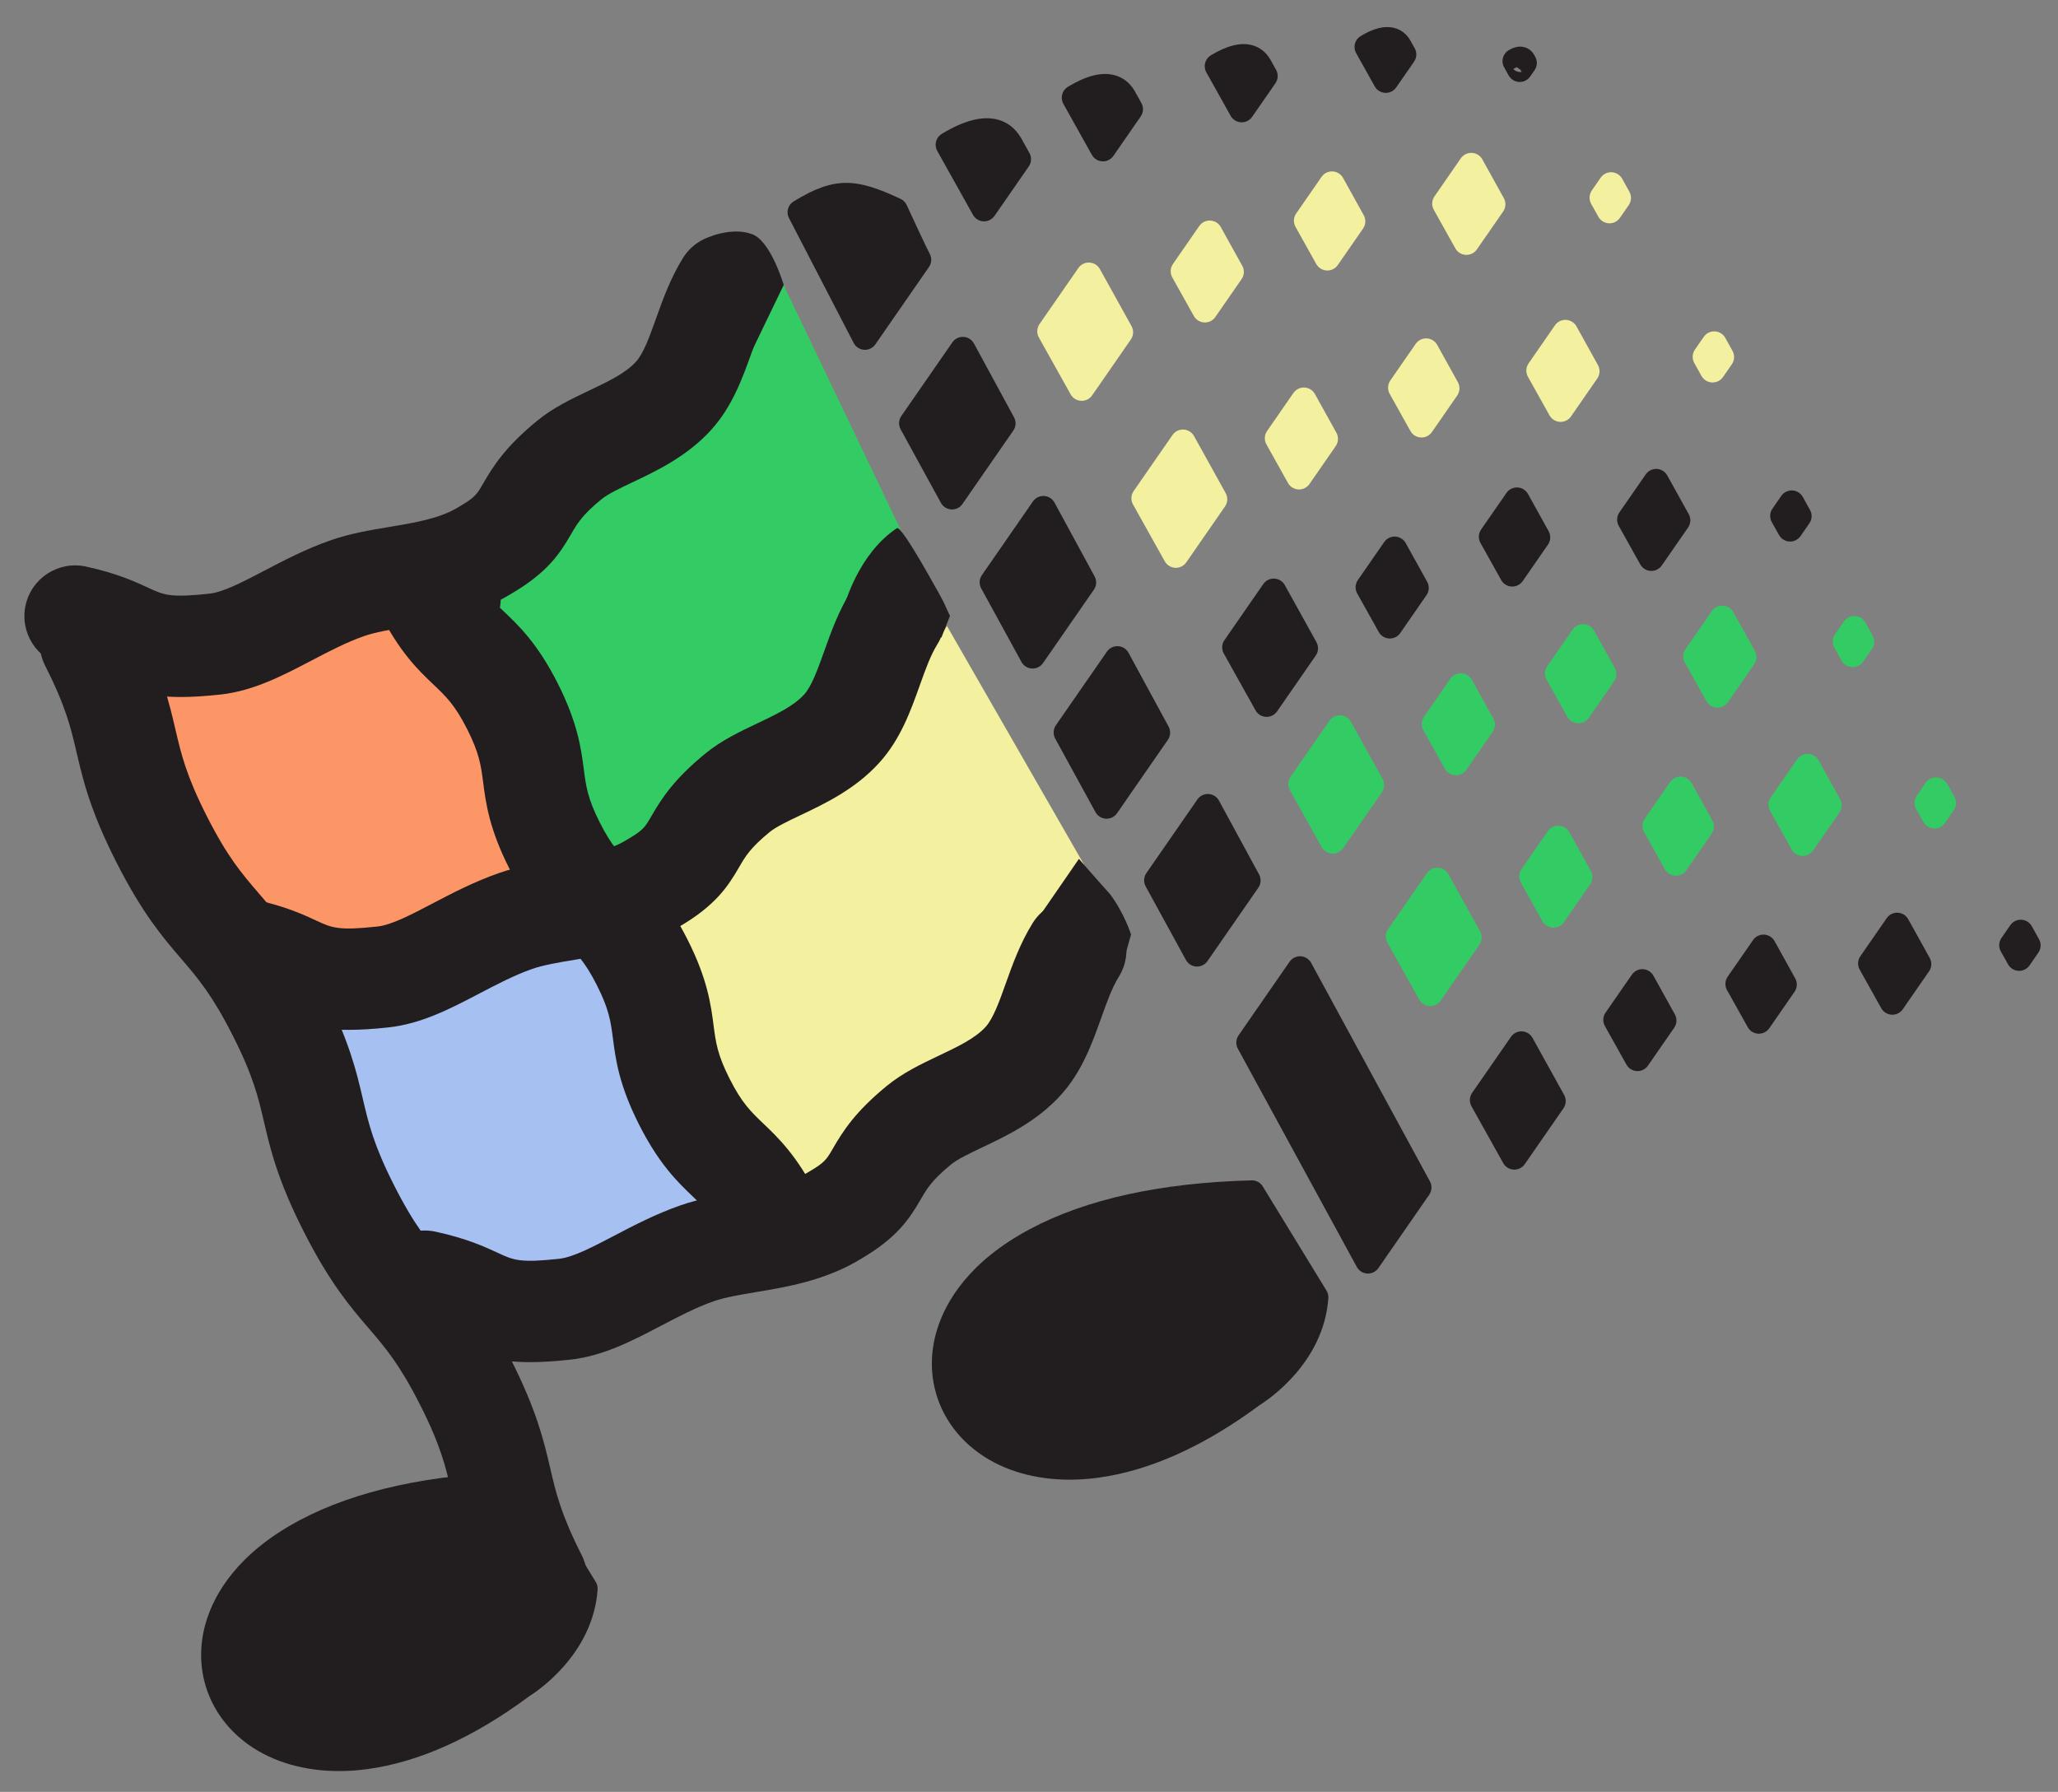
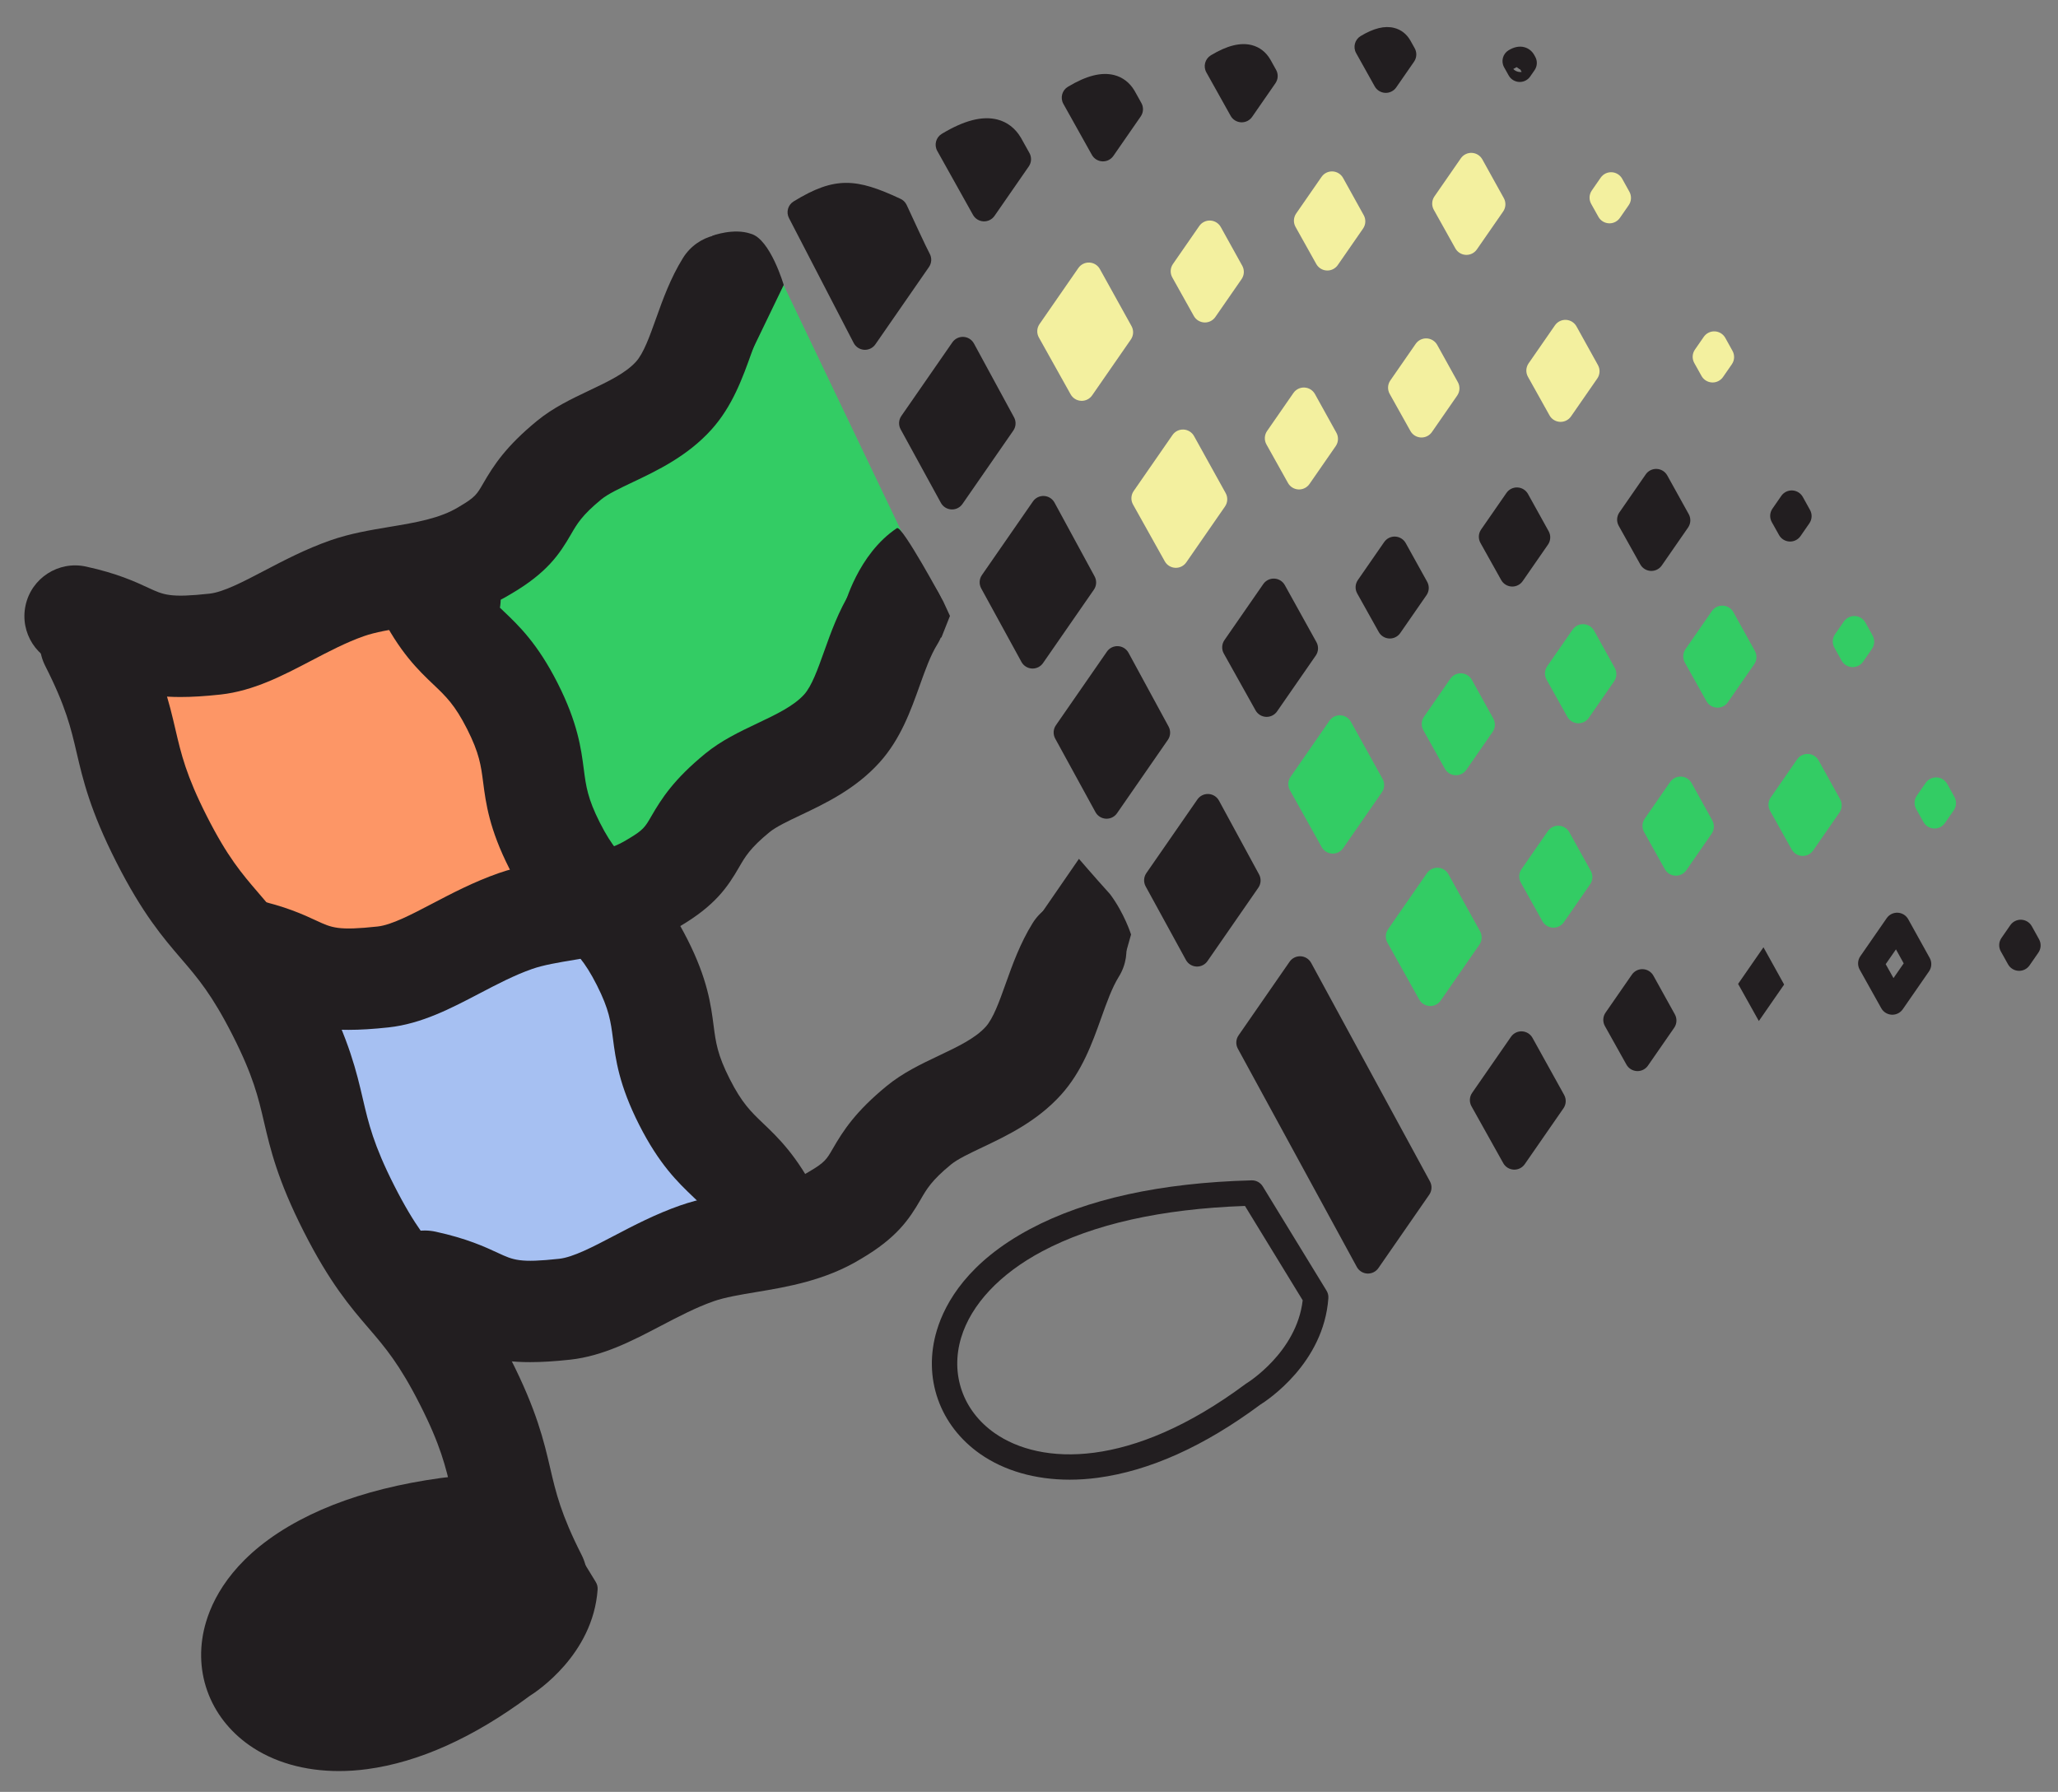
<svg xmlns="http://www.w3.org/2000/svg" version="1.1" x="0px" y="0px" width="1243.877px" height="1083.092px" viewBox="0 0 1243.877 1083.092" enable-background="new 0 0 1243.877 1083.092" xml:space="preserve">
  <rect x="0" y="0" width="1243.877" height="1083.092" fill="#808080" stroke="none" />
  <g id="Ebene_3" display="none">
    <g display="inline">
      <polyline fill="#32CE64" points="411.088,368.677 542.133,642.459 284.961,691.988 156.049,412.352 411.088,368.677   " />
      <polygon fill="#FF9866" points="115.56,445.004 264.95,719.787 35.513,863.657 -108.293,584.155   " />
      <polygon fill="#A8C2F5" points="264.95,740.526 381.763,975.083 158.841,1111.342 36.443,887.59 209.103,752.161   " />
      <polyline fill="#F6F3A1" points="549.841,658.563 658.242,888.055 419.925,945.347 313.35,716.326 549.841,658.563   " />
      <path fill="#221E20" d="M550.342,1100.753c32.463-31.728,77.649-48.163,120.366-56.657c23.018-4.577,46.544-6.635,70.281-6.762    l74.672,156.006c-27.091,8.579-52.085,13.985-64.21,16.392c-46.583,9.245-96.196,14.166-144.079,7.326    c-28.832-4.119-66.2-13.378-80.353-42.04C513.771,1148.192,531.276,1119.387,550.342,1100.753z" />
      <path fill="#221E20" d="M198.57,1156.559c137.804-122.004,308.107-186.534,487.983-212.371l-33.355-69.686    c-73.847,9.994-146.192,26.433-216.712,51.35c-33.225-66.911-66.665-133.715-100.221-200.46    c72.246-25.288,146.429-40.743,222.228-48.75l-27.41-57.267c-76.458,7.321-151.278,22.393-224.137,47.748    c-40.393-80.248-80.74-160.52-120.907-240.881c74.985-26.088,152.078-40.138,230.925-45.289l-36.514-76.286    c-94.966,5.131-188.679,23.79-276.673,62.579C-6.553,415.88-99.027,493.26-174.749,586.352l330.798,682.857    c-468.648-2.792-243.864,349.74,61.897,122.165c0,0,47.004-39.093,51.193-97.965 M222.334,703.103    c-67.73,34.531-128.901,77.706-184.345,129.699c-39.302-79.047-78.55-158.121-117.7-237.244    c54.236-53.145,114.291-97.614,181.567-132.918C141.888,542.859,182.084,622.994,222.334,703.103z M164.866,1088.355    c-32.643-65.961-65.38-131.876-98.147-197.776c55.692-51.784,117.096-94.727,184.901-129.177    c33.483,66.694,66.873,133.434,100.077,200.267C283.638,995.593,221.431,1037.507,164.866,1088.355z" />
      <path fill="#221E20" d="M850.825,984.619c4.01,8.34,47.433,99.39,47.433,99.39s-0.006,0-0.01,0    c-11.223,48.805-22.312,63.909-66.866,82.008l-86.744-181.398H850.825z" />
      <path fill="#221E20" d="M799.764,878.976c13.583,27.959,27.128,55.937,40.623,83.939h-106.16l-40.262-83.939H799.764z" />
      <path fill="#221E20" d="M636.475,546.416c14.525,29.395,29.042,58.794,43.541,88.201H576.758l-42.306-88.201H636.475z" />
      <path fill="#221E20" d="M471.083,414.304l-52.858-110.2c33.231-0.661,66.549,0.262,99.756,2.485    c17.71,35.915,35.444,71.817,53.186,107.714H471.083z" />
      <path fill="#221E20" d="M581.895,436.007c14.617,29.569,29.237,59.137,43.852,88.706H524.041l-42.549-88.706H581.895z" />
      <path fill="#221E20" d="M690.706,656.32c15.041,30.532,30.066,61.071,45.054,91.63H631.118l-43.951-91.63H690.706z" />
      <path fill="#221E20" d="M746.4,769.653c14.299,29.191,28.577,58.393,42.803,87.621H683.556l-42.028-87.621H746.4z" />
      <path fill="#221E20" d="M973.533,979.271c3.302,7.037,6.609,14.071,9.904,21.112c-0.003,0-0.005,0-0.008,0    c13.763,31.089-18.374,53.925-55.067,69.196l-42.278-90.309H973.533z" />
      <path fill="#F6F3A1" d="M932.36,856.35c12.902,27.209,25.768,54.438,38.586,81.69H870.11l-38.243-81.69H932.36z" />
      <path fill="#32CE64" d="M749.116,522.77c11.589,24.03,23.172,48.064,34.74,72.104h-82.388l-33.756-72.104H749.116z" />
      <path fill="#221E20" d="M594.339,377.723l-38.596-82.444c24.265-0.495,48.593,0.196,72.84,1.859    c12.931,26.869,25.881,53.729,38.836,80.585H594.339z" />
      <path fill="#32CE64" d="M694.912,411.907c11.778,24.41,23.557,48.819,35.333,73.23h-81.947l-34.283-73.23H694.912z" />
      <path fill="#221E20" d="M810.503,633.774c12.859,26.744,25.705,53.495,38.518,80.263H759.56l-37.575-80.263H810.503z" />
      <path fill="#F6F3A1" d="M869.494,753.6c11.265,23.562,22.513,47.133,33.72,70.724h-83.229l-33.11-70.724H869.494z" />
      <path fill="#221E20" d="M1063.777,938.04c2.51,5.35,5.025,10.697,7.53,16.05c-0.003,0-0.004,0-0.006,0    c10.463,23.635-13.969,40.996-41.864,52.606l-32.141-68.656H1063.777z" />
      <path fill="#F6F3A1" d="M1028.546,822.426c9.798,20.664,19.569,41.342,29.304,62.038h-76.578l-29.043-62.038H1028.546z" />
      <path fill="#32CE64" d="M846.711,472.985c9.709,20.132,19.413,40.266,29.104,60.406h-69.022l-28.279-60.406H846.711z" />
      <path fill="#221E20" d="M706.245,311.567l-25.216-53.864c15.853-0.323,31.748,0.128,47.589,1.215    c8.448,17.555,16.909,35.103,25.373,52.649H706.245z" />
      <path fill="#32CE64" d="M790.491,359.796c9.109,18.879,18.219,37.757,27.327,56.636h-63.378l-26.514-56.636H790.491z" />
      <path fill="#221E20" d="M910.056,588.132c10.501,21.839,20.99,43.683,31.453,65.54h-73.052l-30.683-65.54H910.056z" />
      <path fill="#F6F3A1" d="M969.522,705.289c9.946,20.803,19.877,41.614,29.772,62.443H925.81l-29.232-62.443H969.522z" />
      <path fill="#221E20" d="M1171.362,881.728c2.51,5.35,5.025,10.697,7.529,16.05c-0.002,0-0.004,0-0.006,0    c10.463,23.635-13.969,40.996-41.864,52.606l-32.141-68.656H1171.362z" />
      <path fill="#F6F3A1" d="M1116.028,766.114c7.217,15.221,14.414,30.452,21.585,45.697h-56.407l-21.393-45.697H1116.028z" />
      <path fill="#32CE64" d="M945.567,416.672c8.466,17.555,16.928,35.112,25.379,52.674h-60.187l-24.66-52.674H945.567z" />
      <path fill="#221E20" d="M806.349,238.095l-20.846-44.528c13.105-0.267,26.245,0.106,39.341,1.004    c6.984,14.512,13.978,29.019,20.975,43.524H806.349z" />
      <path fill="#32CE64" d="M884.125,306.4c7.688,15.933,15.376,31.866,23.063,47.799h-53.489L831.321,306.4H884.125z" />
      <path fill="#221E20" d="M1005.993,531.82c8.808,18.319,17.607,36.644,26.385,54.979h-61.28l-25.738-54.979H1005.993z" />
      <path fill="#F6F3A1" d="M1062.404,648.976c7.941,16.61,15.87,33.226,23.771,49.857h-58.672l-23.34-49.857H1062.404z" />
      <path fill="#221E20" d="M1251.918,813.805c1.823,3.884,3.649,7.768,5.467,11.654c-0.002,0-0.003,0-0.005,0    c7.597,17.162-10.143,29.767-30.398,38.197l-23.338-49.852H1251.918z" />
      <path fill="#F6F3A1" d="M1203.975,691.988c6.786,14.312,13.553,28.633,20.296,42.967h-53.038l-20.115-42.967H1203.975z" />
      <path fill="#32CE64" d="M1024.654,345.732c6.357,13.181,12.71,26.363,19.056,39.55h-45.191l-18.515-39.55H1024.654z" />
      <path fill="#221E20" d="M895.399,148.595l-17.494-37.368c10.998-0.224,22.025,0.089,33.016,0.843    c5.861,12.179,11.731,24.353,17.603,36.526H895.399z" />
      <path fill="#32CE64" d="M971.956,226.8c6.509,13.49,13.019,26.98,19.527,40.47h-45.288l-18.946-40.47H971.956z" />
      <path fill="#221E20" d="M1084.676,459.444c6.559,13.642,13.112,27.287,19.648,40.941h-45.634l-19.167-40.941H1084.676z" />
      <path fill="#F6F3A1" d="M1145.316,576.617c6.268,13.111,12.527,26.227,18.763,39.354h-46.312l-18.424-39.354H1145.316z" />
      <path fill="#221E20" d="M1330.486,735.743c1.494,3.184,2.99,6.366,4.481,9.552c-0.002,0-0.002,0-0.004,0    c6.226,14.066-8.313,24.397-24.914,31.306l-19.128-40.858H1330.486z" />
      <path fill="#F6F3A1" d="M1278.628,620.968c5.165,10.893,10.316,21.794,15.448,32.705h-40.37l-15.311-32.705H1278.628z" />
      <path fill="#32CE64" d="M1105.472,267.669c5.437,11.274,10.872,22.55,16.299,33.829h-38.654l-15.837-33.829H1105.472z" />
      <path fill="#221E20" d="M980.041,70.532l-14.86-31.741c9.342-0.19,18.708,0.076,28.044,0.716    c4.979,10.345,9.964,20.686,14.952,31.025H980.041z" />
      <path fill="#32CE64" d="M1050.488,152.347c5.236,10.851,10.472,21.702,15.707,32.554h-36.429l-15.24-32.554H1050.488z" />
      <path fill="#221E20" d="M1161.806,388.114c5.085,10.576,10.165,21.155,15.232,31.74h-35.378l-14.859-31.74H1161.806z" />
      <path fill="#F6F3A1" d="M1223.389,503.584c5.013,10.486,10.019,20.976,15.007,31.475h-37.04l-14.735-31.475H1223.389z" />
    </g>
  </g>
  <g id="Ebene_2">
    <g>
      <g>
        <g>
          <polyline fill="#33CC64" points="467.704,159.929 568.298,370.261 360.336,530.128 272.702,312.836 443.318,204.637     " />
        </g>
        <g>
-           <polyline fill="#F3F09F" points="572.362,378.39 682.101,569.417 468.527,758.243 371.057,543.465 547.976,415.986     " />
-         </g>
+           </g>
        <g>
          <polygon fill="#FD9666" points="236.254,326.698 344.977,526.678 163.697,600.409 70.216,401.253     " />
        </g>
        <g>
          <polygon fill="#A6C0F2" points="373.352,560.442 478.349,754.856 266.323,815.483 170.81,613.279 301.284,574.287     " />
        </g>
        <g>
          <path fill="#221E20" d="M109.048,421.303c-20.924,0-32.151-4.294-45.145-10.327c-6.558-3.045-12.753-5.922-24.993-8.582      c-16.553-3.598-27.054-19.934-23.456-36.486c3.598-16.552,19.934-27.057,36.486-23.456c18.879,4.104,29.812,9.18,37.795,12.887      c9.263,4.301,13.098,6.081,36.886,3.496c8.387-0.912,20.402-7.207,33.122-13.872c11.753-6.158,25.073-13.138,40.016-18.367      c11.844-4.145,24.02-6.174,35.796-8.137c15.649-2.608,30.43-5.072,41.716-12.043c0.2-0.123,0.4-0.244,0.602-0.363      c9.341-5.478,10.438-7.377,14.072-13.671c6.47-11.205,13.83-22.538,32.562-37.936c9.775-8.035,20.892-13.314,31.644-18.419      c11.282-5.357,21.938-10.417,28.274-17.425c4.588-5.074,8.231-15.279,12.088-26.083c4.079-11.427,8.703-24.379,16.267-36.558      c8.936-14.39,27.846-18.81,42.236-9.874c14.39,8.937,18.811,27.847,9.874,42.236c-4.107,6.613-7.264,15.457-10.607,24.82      c-5.436,15.227-11.598,32.486-24.359,46.599c-14.512,16.05-32.782,24.726-47.463,31.696      c-7.742,3.676-15.055,7.148-19.003,10.394c-11.682,9.603-14.644,14.732-18.393,21.224c-6.992,12.109-14.524,23.161-35.87,35.739      c-21.458,13.154-44.791,17.043-63.557,20.171c-9.644,1.607-18.752,3.126-25.619,5.529c-10.707,3.747-21.433,9.367-31.806,14.802      c-17.22,9.023-35.026,18.353-54.964,20.52C123.865,420.838,115.93,421.303,109.048,421.303z" />
        </g>
        <g>
          <path fill="#221E20" d="M210.658,622.49c-20.924,0-32.151-4.294-45.145-10.327c-6.558-3.045-12.753-5.922-24.993-8.582      c-16.553-3.598-27.054-19.934-23.456-36.486c3.598-16.553,19.934-27.056,36.486-23.456c18.879,4.104,29.812,9.18,37.795,12.887      c9.263,4.301,13.098,6.08,36.885,3.496c8.387-0.912,20.402-7.207,33.122-13.872c11.753-6.158,25.073-13.138,40.016-18.367      c11.844-4.145,24.02-6.174,35.796-8.137c15.649-2.608,30.431-5.072,41.716-12.043c0.2-0.123,0.4-0.244,0.602-0.363      c9.341-5.478,10.438-7.377,14.072-13.671c6.47-11.205,13.829-22.538,32.562-37.936c9.775-8.035,20.892-13.315,31.644-18.42      c11.282-5.357,21.938-10.417,28.274-17.424c4.588-5.074,8.231-15.278,12.088-26.082c4.08-11.428,8.703-24.38,16.268-36.56      c8.937-14.39,27.846-18.811,42.237-9.873c14.39,8.937,18.81,27.847,9.873,42.237c-4.107,6.613-7.264,15.457-10.607,24.82      c-5.436,15.227-11.597,32.486-24.358,46.599c-14.512,16.05-32.783,24.726-47.463,31.696      c-7.742,3.676-15.055,7.148-19.003,10.394c-11.682,9.603-14.643,14.731-18.393,21.224      c-6.992,12.109-14.524,23.162-35.873,35.741c-21.457,13.152-44.79,17.041-63.554,20.169c-9.643,1.607-18.752,3.126-25.619,5.529      c-10.707,3.747-21.433,9.367-31.806,14.802c-17.22,9.023-35.026,18.353-54.964,20.52      C225.475,622.025,217.54,622.49,210.658,622.49z" />
        </g>
        <g>
          <path fill="#221E20" d="M320.396,823.339c-20.921,0-32.151-4.294-45.144-10.327c-6.558-3.045-12.753-5.922-24.993-8.582      c-16.553-3.598-27.054-19.934-23.456-36.486c3.598-16.553,19.934-27.059,36.486-23.456c18.879,4.104,29.812,9.18,37.795,12.887      c9.263,4.301,13.097,6.081,36.885,3.495c8.388-0.912,20.403-7.207,33.123-13.872c11.752-6.158,25.072-13.138,40.014-18.367      c11.844-4.145,24.02-6.174,35.795-8.137c15.65-2.608,30.431-5.072,41.716-12.043c0.2-0.123,0.401-0.244,0.603-0.362      c9.341-5.478,10.438-7.378,14.072-13.672c6.47-11.205,13.829-22.538,32.562-37.936c9.775-8.035,20.892-13.315,31.644-18.42      c11.281-5.357,21.938-10.417,28.274-17.424c4.587-5.074,8.23-15.278,12.087-26.082c4.08-11.428,8.704-24.38,16.268-36.56      c8.937-14.39,27.847-18.811,42.237-9.873c14.39,8.937,18.81,27.847,9.874,42.237c-4.107,6.613-7.265,15.457-10.608,24.821      c-5.436,15.227-11.598,32.485-24.358,46.598c-14.512,16.05-32.782,24.726-47.462,31.696      c-7.742,3.677-15.055,7.149-19.003,10.394c-11.683,9.603-14.644,14.732-18.393,21.224c-6.992,12.109-14.524,23.161-35.87,35.739      c-21.458,13.154-44.792,17.044-63.558,20.171c-9.643,1.607-18.751,3.125-25.619,5.528c-10.706,3.747-21.432,9.367-31.804,14.802      c-17.22,9.023-35.027,18.353-54.965,20.52C335.211,822.874,327.279,823.339,320.396,823.339z" />
        </g>
        <g>
          <path fill="#221E20" d="M324.201,984.432c-11.188,0-21.969-6.142-27.378-16.802c-15.832-31.21-20.168-49.796-23.993-66.193      c-3.476-14.902-6.478-27.771-18.96-52.378c-12.482-24.606-21.094-34.63-31.065-46.237      c-10.972-12.772-23.409-27.248-39.241-58.459c-15.833-31.21-20.168-49.796-23.993-66.194      c-3.476-14.902-6.478-27.771-18.961-52.378c-12.483-24.607-21.095-34.632-31.066-46.239      c-10.973-12.773-23.409-27.25-39.242-58.461c-15.833-31.212-20.169-49.798-23.994-66.196      c-3.476-14.902-6.479-27.773-18.962-52.38c-7.663-15.107-1.629-33.565,13.477-41.229c15.108-7.663,33.566-1.629,41.229,13.477      c15.833,31.212,20.169,49.798,23.994,66.196c3.476,14.902,6.478,27.773,18.961,52.38c12.483,24.608,21.095,34.632,31.067,46.24      c10.973,12.773,23.409,27.249,39.242,58.461c15.833,31.211,20.168,49.796,23.993,66.194c3.476,14.902,6.478,27.771,18.96,52.378      c12.482,24.606,21.094,34.63,31.065,46.237c10.972,12.772,23.409,27.248,39.241,58.459      c15.833,31.21,20.168,49.796,23.993,66.194c3.476,14.901,6.478,27.771,18.96,52.376c7.664,15.107,1.629,33.566-13.477,41.229      C333.606,983.363,328.867,984.432,324.201,984.432z" />
        </g>
        <g>
          <path fill="#221E20" d="M466.585,767.166c-11.194,0.001-21.981-6.148-27.385-16.818c-7.429-14.665-12.815-19.807-20.27-26.926      c-9.112-8.698-20.45-19.524-32.633-43.574c-12.182-24.049-14.202-39.595-15.826-52.087c-1.328-10.222-2.288-17.607-9.717-32.272      c-7.429-14.665-12.815-19.807-20.269-26.924c-9.111-8.699-20.45-19.524-32.632-43.572      c-12.182-24.048-14.202-39.594-15.824-52.086c-1.328-10.22-2.287-17.605-9.715-32.268      c-7.372-14.553-12.757-19.672-20.211-26.756c-9.201-8.744-20.651-19.627-32.79-43.939c-6.274-12.564-3.262-27.759,7.326-36.949      c1.875-1.628,4.111-3.134,6.625-4.366c6.787-9.767,18.388-14.941,30.388-12.939c0.444,0.074,0.901,0.163,1.368,0.266      c0.51,0.048,1.021,0.109,1.534,0.183c10.147,1.465,27.108,10.185,26.417,33.588c-0.052,1.786-0.17,3.878-0.282,5.901      c-0.055,0.982-0.134,2.393-0.184,3.485c0.207,2.253,0.167,4.565-0.146,6.903c-0.058,0.437-0.125,0.87-0.201,1.3      c0.716,0.689,1.45,1.386,2.204,2.103c9.141,8.687,20.517,19.499,32.675,43.5c12.182,24.048,14.201,39.594,15.825,52.086      c1.328,10.22,2.287,17.604,9.715,32.268c7.428,14.664,12.814,19.806,20.269,26.923c9.111,8.698,20.45,19.524,32.632,43.573      c12.183,24.049,14.203,39.596,15.826,52.088c1.328,10.222,2.288,17.607,9.717,32.272c7.429,14.665,12.815,19.807,20.27,26.926      c9.111,8.698,20.45,19.524,32.633,43.574c7.654,15.111,1.61,33.566-13.501,41.22      C475.979,766.099,471.246,767.165,466.585,767.166z M299.855,349.196c0.937,2.043,1.653,4.2,2.124,6.435      C301.549,353.473,300.835,351.304,299.855,349.196z" />
        </g>
        <g>
          <path fill="#221E20" d="M555.181,157.017c-2.536-4.643-14.133-29.888-14.133-29.888s-0.002,0.003-0.003,0.004      c-25.424-11.895-35.616-12.222-57.369,1.154l39.106,75.49L555.181,157.017z" />
          <path fill="#221E20" d="M522.784,211.446c-0.163,0-0.327-0.005-0.491-0.016c-2.684-0.172-5.081-1.737-6.318-4.125l-39.106-75.49      c-1.848-3.567-0.63-7.955,2.792-10.058c25.045-15.401,38.092-13.954,64.366-1.694c1.742,0.734,3.179,2.099,3.991,3.866      c3.195,6.955,11.919,25.797,13.895,29.414c1.391,2.546,1.225,5.658-0.427,8.043l-32.399,46.761      C527.648,210.22,525.288,211.446,522.784,211.446z M493.843,131.242l29.89,57.7l22.553-32.55      c-3.261-6.705-8.577-18.189-11.016-23.481C516.206,124.233,508.016,123.592,493.843,131.242z" />
        </g>
        <g>
          <path fill="#221E20" d="M606.152,255.901c-8.055-14.881-16.13-29.752-24.229-44.61l-30.844,44.517l24.334,44.459      L606.152,255.901z" />
          <path fill="#221E20" d="M575.414,307.934c-0.134,0-0.269-0.003-0.404-0.01c-2.655-0.14-5.047-1.644-6.323-3.976l-24.334-44.459      c-1.394-2.547-1.23-5.662,0.423-8.049l30.844-44.517c1.515-2.187,4.056-3.427,6.712-3.29c2.656,0.142,5.05,1.651,6.323,3.987      c7.766,14.247,15.922,29.263,24.24,44.63c1.376,2.542,1.206,5.641-0.441,8.017l-30.739,44.366      C580.278,306.707,577.92,307.934,575.414,307.934z M560.079,256.282l16.1,29.415l20.986-30.289      c-5.442-10.048-10.806-19.93-16.026-29.523L560.079,256.282z" />
        </g>
        <g>
          <path fill="#221E20" d="M654.851,352.063c-8.055-14.881-16.13-29.752-24.229-44.61l-30.844,44.517l24.334,44.459      L654.851,352.063z" />
          <path fill="#221E20" d="M624.112,404.097c-0.134,0-0.269-0.003-0.404-0.01c-2.654-0.14-5.047-1.644-6.323-3.976l-24.334-44.459      c-1.394-2.547-1.23-5.662,0.423-8.049l30.844-44.517c1.515-2.187,4.043-3.431,6.712-3.29c2.656,0.142,5.049,1.651,6.323,3.987      c7.824,14.353,15.753,28.952,24.24,44.63c1.376,2.542,1.206,5.641-0.44,8.017l-30.739,44.366      C628.977,402.87,626.619,404.097,624.112,404.097z M608.778,352.444l16.101,29.415l20.986-30.289      c-5.524-10.199-10.822-19.959-16.026-29.523L608.778,352.444z" />
        </g>
        <g>
          <path fill="#221E20" d="M699.575,442.834c-8.055-14.881-16.13-29.752-24.229-44.61l-30.844,44.517l24.334,44.459      L699.575,442.834z" />
          <path fill="#221E20" d="M668.836,494.868c-0.134,0-0.269-0.003-0.404-0.01c-2.655-0.14-5.047-1.644-6.324-3.976l-24.334-44.459      c-1.393-2.547-1.23-5.662,0.424-8.049l30.844-44.517c1.515-2.186,4.053-3.426,6.712-3.29c2.657,0.142,5.05,1.651,6.323,3.987      c7.828,14.362,15.984,29.378,24.24,44.63c1.376,2.542,1.206,5.641-0.44,8.017l-30.739,44.366      C673.701,493.641,671.343,494.868,668.836,494.868z M653.502,443.215l16.1,29.415l20.986-30.289      c-5.416-10-10.78-19.881-16.026-29.523L653.502,443.215z" />
        </g>
        <g>
          <path fill="#221E20" d="M754.252,532.196c-8.055-14.881-16.13-29.752-24.229-44.611l-30.844,44.517l24.334,44.459      L754.252,532.196z" />
          <path fill="#221E20" d="M723.514,584.23c-0.134,0-0.269-0.003-0.404-0.01c-2.654-0.14-5.047-1.644-6.324-3.976l-24.334-44.459      c-1.394-2.547-1.23-5.662,0.424-8.049l30.844-44.517c1.515-2.187,4.057-3.427,6.712-3.29c2.657,0.142,5.05,1.651,6.323,3.987      c7.828,14.362,15.984,29.378,24.24,44.63c1.376,2.542,1.206,5.641-0.44,8.017l-30.739,44.366      C728.379,583.003,726.02,584.23,723.514,584.23z M708.179,532.576l16.1,29.415l20.986-30.289      c-5.416-10-10.78-19.881-16.026-29.523L708.179,532.576z" />
        </g>
        <g>
          <path fill="#221E20" d="M857.548,717.767c-8.055-14.881-63.705-117.234-71.804-132.093l-30.844,44.517l71.909,131.941      L857.548,717.767z" />
          <path fill="#221E20" d="M826.809,769.801c-0.136,0-0.273-0.004-0.41-0.011c-2.657-0.142-5.05-1.651-6.323-3.987l-71.909-131.941      c-1.387-2.545-1.221-5.654,0.43-8.037l30.844-44.517c1.516-2.187,4.041-3.43,6.712-3.29c2.656,0.142,5.049,1.651,6.323,3.987      c7.899,14.49,63.81,117.324,71.815,132.113c1.376,2.542,1.206,5.641-0.44,8.017L833.111,766.5      C831.674,768.574,829.315,769.801,826.809,769.801z M763.894,630.673l63.696,116.87l20.97-30.266      c-11.103-20.465-48.139-88.587-63.601-117.006L763.894,630.673z" />
        </g>
        <g>
          <path fill="#221E20" d="M615.507,96.224c-1.681-3.015-3.361-6.032-5.045-9.046c-0.001,0.001-0.001,0.002-0.002,0.003      c-7.625-13.04-23.238-8.166-37.283,0.294l21.603,38.664L615.507,96.224z" />
          <path fill="#221E20" d="M594.781,133.807c-0.123,0-0.246-0.003-0.37-0.009c-2.643-0.127-5.033-1.609-6.324-3.919l-21.603-38.665      c-2.018-3.612-0.807-8.173,2.737-10.308c13.521-8.145,24.52-10.976,33.621-8.653c5.895,1.504,10.766,5.245,14.102,10.828      c0.073,0.116,0.144,0.235,0.211,0.356c1.259,2.252,2.514,4.504,3.77,6.758l1.279,2.295c1.424,2.555,1.271,5.697-0.394,8.101      l-20.727,29.915C599.647,132.579,597.288,133.807,594.781,133.807z M583.649,90.497l11.829,21.171l11.005-15.884      c-0.868-1.557-1.736-3.114-2.606-4.67c-0.012-0.021-0.025-0.042-0.037-0.063c-1.655-2.83-3.429-3.591-4.789-3.938      C596.831,86.547,592.14,86.424,583.649,90.497z" />
        </g>
        <g>
          <path fill="#F3F09F" d="M677.199,200.84c-6.357-11.501-12.73-22.995-19.121-34.48l-23.483,33.893l19.201,34.364L677.199,200.84z      " />
          <path fill="#F3F09F" d="M653.797,242.286c-0.123,0-0.246-0.003-0.37-0.009c-2.643-0.127-5.034-1.609-6.324-3.919l-19.201-34.364      c-1.428-2.556-1.276-5.701,0.391-8.107l23.483-33.893c1.508-2.177,4.031-3.421,6.679-3.292c2.645,0.13,5.036,1.615,6.324,3.929      c6.107,10.972,12.543,22.58,19.132,34.499c1.41,2.551,1.252,5.681-0.408,8.077l-23.403,33.778      C658.662,241.058,656.304,242.286,653.797,242.286z M643.622,200.689l10.872,19.458l13.692-19.761      c-3.672-6.639-7.291-13.169-10.823-19.53L643.622,200.689z" />
        </g>
        <g>
          <path fill="#221E20" d="M683.171,66.007c-1.341-2.406-2.681-4.812-4.025-7.217c-0.001,0.001-0.001,0.001-0.002,0.002      c-6.083-10.403-18.539-6.514-29.743,0.234l17.235,30.846L683.171,66.007z" />
          <path fill="#221E20" d="M666.636,97.541c-0.123,0-0.246-0.003-0.37-0.009c-2.643-0.127-5.034-1.608-6.324-3.919l-17.235-30.846      c-2.018-3.612-0.807-8.174,2.737-10.308c11.161-6.722,20.32-9.038,28.007-7.078c5.106,1.303,9.317,4.529,12.193,9.337      c0.067,0.108,0.133,0.218,0.195,0.331c0.983,1.758,1.964,3.518,2.944,5.278l1.085,1.947c1.424,2.555,1.271,5.697-0.395,8.101      L672.938,94.24C671.502,96.313,669.143,97.541,666.636,97.541z M659.929,62.149l7.405,13.252l6.813-9.834      c-0.532-0.956-1.066-1.911-1.6-2.867c-0.007-0.012-0.014-0.025-0.022-0.037c-1.024-1.752-2.023-2.207-2.865-2.422      C668.487,59.942,665.541,59.711,659.929,62.149z" />
        </g>
        <g>
          <path fill="#F3F09F" d="M744.124,164.348c-4.311-7.799-8.632-15.593-12.966-23.38l-15.923,22.982l13.02,23.302L744.124,164.348z      " />
          <path fill="#F3F09F" d="M728.256,194.919c-0.123,0-0.246-0.003-0.37-0.009c-2.643-0.127-5.034-1.609-6.324-3.919l-13.02-23.302      c-1.428-2.555-1.276-5.701,0.391-8.107l15.923-22.982c1.508-2.176,4.034-3.422,6.679-3.291c2.646,0.13,5.036,1.616,6.324,3.93      c4.337,7.794,8.661,15.594,12.976,23.399c1.41,2.551,1.252,5.681-0.408,8.077l-15.87,22.904      C733.122,193.692,730.763,194.919,728.256,194.919z M724.262,164.385l4.691,8.396l6.158-8.887      c-1.555-2.81-3.111-5.619-4.669-8.427L724.262,164.385z" />
        </g>
        <g>
          <path fill="#221E20" d="M764.583,45.941c-1.143-2.049-2.284-4.099-3.429-6.147c-0.001,0.001-0.001,0.001-0.001,0.002      c-5.182-8.861-15.792-5.549-25.336,0.2l14.681,26.275L764.583,45.941z" />
          <path fill="#221E20" d="M750.499,73.937c-0.123,0-0.246-0.003-0.37-0.009c-2.643-0.127-5.033-1.608-6.324-3.919l-14.681-26.275      c-2.018-3.612-0.807-8.174,2.738-10.309c9.781-5.891,17.87-7.904,24.723-6.156c4.711,1.202,8.581,4.194,11.189,8.654      c0.025,0.043,0.051,0.084,0.075,0.128l3.433,6.154c1.425,2.555,1.272,5.697-0.394,8.102l-14.085,20.329      C755.365,72.71,753.006,73.937,750.499,73.937z M746.402,43.217l4.795,8.581l4.363-6.297l-1.025-1.836      c-0.75-1.283-1.394-1.447-1.74-1.536C752.158,41.967,750.232,41.736,746.402,43.217z" />
        </g>
        <g>
          <path fill="#F3F09F" d="M817.548,133.788c-4.152-7.511-8.313-15.017-12.487-22.517l-15.335,22.134l12.539,22.441      L817.548,133.788z" />
          <path fill="#F3F09F" d="M802.266,163.514c-0.123,0-0.246-0.003-0.37-0.009c-2.643-0.127-5.034-1.609-6.324-3.919l-12.539-22.441      c-1.428-2.555-1.276-5.701,0.391-8.107l15.336-22.134c1.508-2.177,4.032-3.423,6.679-3.291c2.646,0.13,5.036,1.616,6.324,3.93      c4.178,7.506,8.342,15.019,12.497,22.536c1.41,2.551,1.252,5.68-0.408,8.076l-15.283,22.058      C807.131,162.286,804.773,163.514,802.266,163.514z M798.753,133.84l4.21,7.535l5.572-8.041      c-1.396-2.522-2.792-5.043-4.19-7.564L798.753,133.84z" />
        </g>
        <g>
          <path fill="#221E20" d="M848.367,32.909c-0.874-1.568-1.748-3.137-2.624-4.705c0,0.001-0.001,0.001-0.001,0.001      c-3.966-6.782-12.086-4.247-19.39,0.153l11.236,20.109L848.367,32.909z" />
          <path fill="#221E20" d="M837.588,56.135c-0.123,0-0.246-0.003-0.37-0.009c-2.643-0.127-5.034-1.609-6.324-3.919l-11.235-20.109      c-2.018-3.612-0.807-8.173,2.737-10.308c7.919-4.77,14.555-6.377,20.294-4.914c4.082,1.042,7.427,3.62,9.672,7.459      c0.025,0.043,0.051,0.085,0.076,0.128l2.627,4.711c1.425,2.555,1.272,5.697-0.394,8.102l-10.78,15.558      C842.454,54.908,840.095,56.135,837.588,56.135z M837.101,31.876l1.185,2.121l1.057-1.526l-0.22-0.394      c-0.117-0.201-0.204-0.304-0.245-0.347C838.628,31.661,838.042,31.658,837.101,31.876z" />
        </g>
        <g>
          <path fill="#F3F09F" d="M902.217,123.472c-4.315-7.807-8.641-15.609-12.979-23.405l-15.94,23.006l13.034,23.327L902.217,123.472      z" />
          <path fill="#F3F09F" d="M886.332,154.068c-0.123,0-0.246-0.003-0.37-0.009c-2.643-0.127-5.034-1.609-6.324-3.919l-13.034-23.326      c-1.428-2.556-1.276-5.701,0.391-8.107l15.941-23.006c1.508-2.177,4.034-3.425,6.679-3.291c2.646,0.13,5.036,1.615,6.324,3.929      c4.342,7.802,8.67,15.611,12.99,23.424c1.41,2.551,1.252,5.681-0.408,8.077l-15.886,22.928      C891.198,152.841,888.839,154.068,886.332,154.068z M882.324,123.509l4.705,8.42l6.175-8.912      c-1.56-2.818-3.12-5.636-4.682-8.452L882.324,123.509z" />
        </g>
        <g>
          <path fill="#221E20" d="M921.212,38.049c-0.215-0.386-0.43-0.772-0.646-1.158c0,0,0,0,0,0c-0.976-1.669-2.974-1.045-4.772,0.038      l2.765,4.949L921.212,38.049z" />
          <path fill="#221E20" d="M918.56,49.546c-0.123,0-0.246-0.003-0.37-0.009c-2.643-0.127-5.034-1.608-6.324-3.918L909.1,40.67      c-2.019-3.612-0.807-8.174,2.738-10.309c3.296-1.985,6.462-2.611,9.406-1.859c2.5,0.638,4.61,2.243,5.941,4.519      c0.022,0.039,0.045,0.078,0.067,0.118l0.659,1.18c1.422,2.554,1.268,5.694-0.396,8.096l-2.652,3.829      C923.426,48.318,921.067,49.546,918.56,49.546z M914.645,41.705c1.545,1.67,3.853,2.037,5.072,1.738l-0.997-1.655l-0.161,0.09      l-1.883-1.304L914.645,41.705z" />
        </g>
        <g>
          <path fill="#F3F09F" d="M734.1,301.773c-6.357-11.501-12.73-22.995-19.121-34.48l-23.483,33.893l19.201,34.364L734.1,301.773z" />
          <path fill="#F3F09F" d="M710.698,343.218c-0.123,0-0.246-0.003-0.37-0.009c-2.643-0.127-5.034-1.609-6.324-3.919l-19.201-34.364      c-1.428-2.556-1.276-5.701,0.391-8.107l23.483-33.893c1.508-2.176,4.032-3.421,6.679-3.291c2.646,0.13,5.036,1.616,6.324,3.93      c6.129,11.014,12.566,22.621,19.131,34.499c1.41,2.551,1.252,5.681-0.408,8.077L717,339.917      C715.563,341.99,713.205,343.218,710.698,343.218z M700.523,301.621l10.872,19.458l13.692-19.761      c-3.665-6.627-7.283-13.155-10.823-19.529L700.523,301.621z" />
        </g>
        <g>
          <path fill="#F3F09F" d="M801.026,265.28c-4.311-7.799-8.632-15.593-12.966-23.38l-15.923,22.982l13.02,23.302L801.026,265.28z" />
          <path fill="#F3F09F" d="M785.158,295.852c-0.123,0-0.246-0.003-0.37-0.009c-2.643-0.127-5.034-1.608-6.324-3.919l-13.02-23.302      c-1.428-2.556-1.276-5.701,0.391-8.107l15.923-22.982c1.508-2.176,4.035-3.426,6.679-3.291c2.646,0.13,5.036,1.616,6.324,3.93      c4.337,7.794,8.661,15.594,12.976,23.399c1.41,2.551,1.252,5.68-0.408,8.076l-15.869,22.904      C790.023,294.624,787.665,295.852,785.158,295.852z M781.163,265.317l4.691,8.396l6.157-8.887      c-1.555-2.81-3.111-5.619-4.669-8.428L781.163,265.317z" />
        </g>
        <g>
          <path fill="#F3F09F" d="M874.45,234.72c-4.152-7.511-8.313-15.017-12.487-22.517l-15.335,22.134l12.539,22.441L874.45,234.72z" />
          <path fill="#F3F09F" d="M859.167,264.446c-0.123,0-0.246-0.003-0.37-0.009c-2.643-0.127-5.034-1.608-6.324-3.919l-12.539-22.441      c-1.428-2.556-1.277-5.701,0.391-8.107l15.336-22.134c1.508-2.177,4.035-3.423,6.679-3.291c2.646,0.13,5.036,1.616,6.324,3.93      c4.178,7.506,8.342,15.019,12.498,22.536c1.41,2.551,1.252,5.68-0.408,8.076l-15.283,22.058      C864.033,263.218,861.674,264.446,859.167,264.446z M855.654,234.772l4.211,7.535l5.572-8.042      c-1.396-2.522-2.792-5.043-4.19-7.564L855.654,234.772z" />
        </g>
        <g>
          <path fill="#F3F09F" d="M959.119,224.405c-4.315-7.807-8.641-15.609-12.979-23.405l-15.94,23.006l13.034,23.327L959.119,224.405      z" />
          <path fill="#F3F09F" d="M943.234,255.001c-0.123,0-0.246-0.003-0.37-0.009c-2.643-0.127-5.034-1.609-6.324-3.919l-13.034-23.326      c-1.428-2.556-1.276-5.701,0.391-8.107l15.94-23.006c1.508-2.176,4.029-3.425,6.679-3.291c2.646,0.13,5.036,1.616,6.324,3.93      c4.342,7.802,8.671,15.61,12.99,23.424c1.41,2.551,1.252,5.681-0.408,8.077L949.536,251.7      C948.1,253.773,945.741,255.001,943.234,255.001z M939.226,224.442l4.705,8.42l6.175-8.911c-1.56-2.819-3.12-5.636-4.683-8.453      L939.226,224.442z" />
        </g>
        <g>
          <path fill="#221E20" d="M788.97,391.867c-6.357-11.501-12.73-22.995-19.121-34.48l-23.483,33.893l19.201,34.364L788.97,391.867z      " />
          <path fill="#221E20" d="M765.567,433.312c-0.123,0-0.246-0.003-0.37-0.009c-2.643-0.127-5.034-1.609-6.324-3.919l-19.201-34.365      c-1.428-2.555-1.276-5.701,0.391-8.107l23.483-33.893c1.508-2.176,4.034-3.421,6.679-3.291c2.646,0.13,5.036,1.616,6.324,3.93      c6.138,11.031,12.575,22.638,19.131,34.499c1.41,2.551,1.252,5.681-0.408,8.077l-23.403,33.778      C770.433,432.085,768.074,433.312,765.567,433.312z M755.393,391.715l10.872,19.458l13.692-19.761      c-3.663-6.622-7.281-13.149-10.823-19.53L755.393,391.715z" />
        </g>
        <g>
          <path fill="#221E20" d="M855.895,355.374c-4.311-7.799-8.632-15.593-12.966-23.38l-15.923,22.982l13.02,23.302L855.895,355.374z      " />
          <path fill="#221E20" d="M840.026,385.946c-0.123,0-0.246-0.003-0.37-0.009c-2.643-0.127-5.034-1.609-6.324-3.919l-13.02-23.302      c-1.428-2.555-1.276-5.701,0.391-8.107l15.923-22.982c1.508-2.176,4.029-3.424,6.679-3.291c2.645,0.13,5.036,1.615,6.324,3.929      c4.337,7.794,8.661,15.594,12.976,23.399c1.41,2.551,1.252,5.681-0.408,8.077l-15.87,22.904      C844.892,384.718,842.534,385.946,840.026,385.946z M836.033,355.412l4.691,8.395l6.158-8.887      c-1.555-2.81-3.111-5.619-4.669-8.427L836.033,355.412z" />
        </g>
        <g>
          <path fill="#221E20" d="M929.319,324.814c-4.152-7.511-8.313-15.017-12.487-22.517l-15.335,22.134l12.539,22.441      L929.319,324.814z" />
          <path fill="#221E20" d="M914.036,354.54c-0.123,0-0.246-0.003-0.37-0.009c-2.643-0.127-5.034-1.609-6.324-3.919l-12.539-22.441      c-1.428-2.555-1.276-5.701,0.391-8.107l15.336-22.134c1.508-2.177,4.029-3.421,6.679-3.291c2.646,0.13,5.036,1.616,6.324,3.93      c4.178,7.506,8.342,15.019,12.497,22.536c1.41,2.551,1.252,5.68-0.408,8.076l-15.283,22.058      C918.902,353.313,916.543,354.54,914.036,354.54z M910.524,324.867l4.21,7.535l5.572-8.041c-1.396-2.522-2.792-5.043-4.19-7.564      L910.524,324.867z" />
        </g>
        <g>
          <path fill="#221E20" d="M1013.988,314.499c-4.315-7.807-8.641-15.609-12.979-23.405l-15.94,23.006l13.034,23.327      L1013.988,314.499z" />
          <path fill="#221E20" d="M998.103,345.095c-0.123,0-0.246-0.003-0.37-0.009c-2.643-0.127-5.034-1.609-6.324-3.919l-13.033-23.326      c-1.428-2.555-1.276-5.701,0.391-8.107l15.94-23.006c1.507-2.176,4.039-3.423,6.679-3.291c2.645,0.13,5.036,1.615,6.324,3.929      c4.342,7.802,8.67,15.611,12.99,23.424c1.41,2.551,1.252,5.681-0.408,8.077l-15.886,22.928      C1002.968,343.867,1000.61,345.095,998.103,345.095z M994.096,314.536l4.704,8.42l6.175-8.912      c-1.56-2.818-3.12-5.636-4.682-8.452L994.096,314.536z" />
        </g>
        <g>
          <path fill="#33CC64" d="M828.936,474.51c-6.357-11.501-12.73-22.995-19.121-34.48l-23.483,33.893l19.201,34.364L828.936,474.51z      " />
          <path fill="#33CC64" d="M805.534,515.955c-0.123,0-0.246-0.003-0.37-0.009c-2.643-0.127-5.034-1.609-6.324-3.919l-19.201-34.365      c-1.428-2.555-1.276-5.701,0.391-8.107l23.483-33.893c1.508-2.176,4.03-3.427,6.679-3.291c2.645,0.13,5.036,1.615,6.324,3.929      c6.163,11.074,12.421,22.359,19.132,34.499c1.41,2.551,1.252,5.681-0.408,8.077l-23.403,33.778      C810.4,514.728,808.041,515.955,805.534,515.955z M795.359,474.358l10.872,19.458l13.692-19.761      c-3.717-6.719-7.303-13.191-10.823-19.53L795.359,474.358z" />
        </g>
        <g>
          <path fill="#33CC64" d="M895.862,438.017c-4.311-7.799-8.632-15.593-12.966-23.38l-15.923,22.982l13.02,23.302L895.862,438.017z      " />
          <path fill="#33CC64" d="M879.993,468.589c-0.123,0-0.246-0.003-0.37-0.009c-2.643-0.127-5.034-1.609-6.324-3.919l-13.02-23.302      c-1.428-2.555-1.276-5.701,0.391-8.107l15.923-22.982c1.508-2.176,4.032-3.424,6.679-3.291c2.646,0.13,5.036,1.616,6.324,3.93      c4.337,7.794,8.662,15.594,12.975,23.4c1.41,2.551,1.252,5.68-0.408,8.076l-15.869,22.904      C884.859,467.361,882.5,468.589,879.993,468.589z M876,438.055l4.691,8.395l6.157-8.887c-1.555-2.81-3.111-5.619-4.669-8.427      L876,438.055z" />
        </g>
        <g>
          <path fill="#33CC64" d="M969.286,407.457c-4.152-7.511-8.313-15.017-12.487-22.517l-15.335,22.134l12.539,22.441      L969.286,407.457z" />
          <path fill="#33CC64" d="M954.003,437.183c-0.123,0-0.246-0.003-0.37-0.009c-2.643-0.127-5.034-1.609-6.324-3.919l-12.539-22.441      c-1.428-2.555-1.276-5.701,0.391-8.107l15.336-22.134c1.507-2.176,4.04-3.421,6.679-3.291c2.646,0.13,5.036,1.616,6.324,3.93      c4.178,7.506,8.342,15.018,12.497,22.536c1.41,2.551,1.252,5.68-0.408,8.076l-15.283,22.058      C958.869,435.956,956.51,437.183,954.003,437.183z M950.491,407.51l4.21,7.535l5.572-8.042c-1.396-2.522-2.792-5.042-4.19-7.564      L950.491,407.51z" />
        </g>
        <g>
          <path fill="#33CC64" d="M1053.955,397.142c-4.315-7.807-8.641-15.609-12.979-23.405l-15.94,23.006l13.034,23.327      L1053.955,397.142z" />
          <path fill="#33CC64" d="M1038.07,427.738c-0.123,0-0.246-0.003-0.37-0.009c-2.643-0.127-5.034-1.609-6.324-3.919l-13.034-23.326      c-1.428-2.556-1.276-5.701,0.391-8.107l15.941-23.007c1.507-2.176,4.026-3.424,6.679-3.291c2.646,0.13,5.036,1.616,6.324,3.93      c4.342,7.802,8.67,15.611,12.99,23.424c1.41,2.551,1.252,5.681-0.408,8.077l-15.886,22.928      C1042.935,426.51,1040.577,427.738,1038.07,427.738z M1034.062,397.179l4.705,8.42l6.175-8.912      c-1.56-2.818-3.12-5.635-4.682-8.452L1034.062,397.179z" />
        </g>
        <g>
          <path fill="#33CC64" d="M887.87,566.636c-6.357-11.501-12.73-22.995-19.121-34.48l-23.483,33.893l19.201,34.364L887.87,566.636z      " />
          <path fill="#33CC64" d="M864.468,608.081c-0.123,0-0.246-0.003-0.37-0.009c-2.643-0.127-5.034-1.609-6.324-3.919l-19.201-34.364      c-1.428-2.556-1.276-5.701,0.391-8.107l23.483-33.893c1.508-2.176,4.036-3.421,6.679-3.291c2.646,0.13,5.036,1.616,6.324,3.93      c6.129,11.014,12.566,22.621,19.131,34.499c1.41,2.551,1.252,5.681-0.408,8.077l-23.403,33.778      C869.333,606.854,866.975,608.081,864.468,608.081z M854.293,566.485l10.872,19.458l13.692-19.761      c-3.665-6.627-7.283-13.155-10.823-19.529L854.293,566.485z" />
        </g>
        <g>
          <path fill="#33CC64" d="M954.795,530.143c-4.311-7.799-8.632-15.593-12.966-23.38l-15.923,22.982l13.02,23.302L954.795,530.143z      " />
          <path fill="#33CC64" d="M938.927,560.715c-0.123,0-0.246-0.003-0.37-0.009c-2.643-0.127-5.034-1.609-6.324-3.919l-13.019-23.302      c-1.428-2.555-1.276-5.701,0.391-8.107l15.923-22.982c1.508-2.176,4.036-3.421,6.679-3.291c2.646,0.13,5.036,1.616,6.324,3.93      c4.337,7.794,8.661,15.594,12.976,23.399c1.41,2.551,1.252,5.681-0.408,8.077l-15.869,22.904      C943.792,559.487,941.434,560.715,938.927,560.715z M934.933,530.181l4.69,8.396l6.158-8.888      c-1.555-2.81-3.111-5.619-4.669-8.427L934.933,530.181z" />
        </g>
        <g>
          <path fill="#33CC64" d="M1028.219,499.584c-4.152-7.511-8.313-15.017-12.487-22.517l-15.335,22.134l12.539,22.441      L1028.219,499.584z" />
          <path fill="#33CC64" d="M1012.937,529.309c-0.123,0-0.246-0.003-0.37-0.009c-2.643-0.127-5.034-1.608-6.324-3.918      l-12.539-22.441c-1.428-2.556-1.277-5.701,0.391-8.107l15.336-22.134c1.508-2.177,4.036-3.425,6.679-3.291      c2.646,0.13,5.036,1.616,6.324,3.93c4.177,7.506,8.342,15.019,12.498,22.536c1.41,2.551,1.252,5.681-0.408,8.077l-15.283,22.058      C1017.803,528.082,1015.444,529.309,1012.937,529.309z M1009.424,499.636l4.211,7.535l5.572-8.041      c-1.396-2.522-2.793-5.044-4.191-7.564L1009.424,499.636z" />
        </g>
        <g>
          <path fill="#33CC64" d="M1105.476,486.774c-4.315-7.807-8.641-15.609-12.979-23.405l-15.94,23.006l13.034,23.327      L1105.476,486.774z" />
          <path fill="#33CC64" d="M1089.59,517.37c-0.123,0-0.246-0.003-0.37-0.009c-2.643-0.127-5.034-1.609-6.324-3.919l-13.033-23.326      c-1.428-2.555-1.276-5.701,0.391-8.107l15.94-23.006c1.507-2.176,4.027-3.425,6.679-3.291c2.645,0.13,5.036,1.615,6.324,3.929      c4.342,7.802,8.671,15.611,12.99,23.424c1.41,2.551,1.252,5.681-0.408,8.077l-15.886,22.928      C1094.456,516.142,1092.098,517.37,1089.59,517.37z M1085.584,486.811l4.704,8.42l6.175-8.912      c-1.56-2.818-3.12-5.636-4.682-8.452L1085.584,486.811z" />
        </g>
        <g>
          <path fill="#221E20" d="M1087.295,311.965c-1.449-2.622-2.902-5.242-4.359-7.86l-5.353,7.726l4.377,7.833L1087.295,311.965z" />
          <path fill="#221E20" d="M1081.961,327.332c-0.123,0-0.246-0.003-0.37-0.009c-2.642-0.127-5.033-1.608-6.324-3.918l-4.378-7.833      c-1.428-2.556-1.277-5.701,0.391-8.108l5.353-7.726c1.507-2.176,4.041-3.419,6.679-3.291c2.645,0.13,5.036,1.615,6.324,3.929      c1.461,2.625,2.917,5.251,4.37,7.88c1.41,2.551,1.252,5.68-0.408,8.076l-5.335,7.7      C1086.827,326.105,1084.468,327.332,1081.961,327.332z" />
        </g>
        <g>
          <path fill="#221E20" d="M938.675,665.536c-6.357-11.501-12.73-22.995-19.121-34.48l-23.483,33.893l19.201,34.364      L938.675,665.536z" />
          <path fill="#221E20" d="M915.273,706.982c-0.123,0-0.246-0.003-0.37-0.009c-2.643-0.127-5.034-1.608-6.324-3.919l-19.201-34.365      c-1.428-2.555-1.276-5.701,0.391-8.107l23.483-33.893c1.508-2.176,4.037-3.418,6.679-3.291c2.646,0.13,5.036,1.616,6.324,3.93      c6.14,11.034,12.577,22.641,19.131,34.499c1.41,2.551,1.252,5.68-0.408,8.076l-23.403,33.778      C920.138,705.754,917.78,706.982,915.273,706.982z M905.098,665.385l10.872,19.458l13.692-19.762      c-3.662-6.62-7.28-13.149-10.823-19.529L905.098,665.385z" />
        </g>
        <g>
          <path fill="#221E20" d="M1005.6,616.85c-4.311-7.799-8.632-15.593-12.966-23.38l-15.923,22.982l13.02,23.302L1005.6,616.85z" />
          <path fill="#221E20" d="M989.732,647.422c-0.123,0-0.246-0.003-0.37-0.009c-2.643-0.127-5.034-1.609-6.324-3.919l-13.02-23.302      c-1.428-2.555-1.276-5.701,0.391-8.107l15.923-22.982c1.508-2.176,4.028-3.428,6.679-3.291c2.646,0.13,5.036,1.616,6.324,3.93      c4.337,7.794,8.661,15.594,12.976,23.399c1.41,2.551,1.252,5.681-0.408,8.077l-15.87,22.904      C994.598,646.195,992.239,647.422,989.732,647.422z M985.738,616.888l4.691,8.395l6.158-8.887      c-1.555-2.81-3.111-5.619-4.669-8.427L985.738,616.888z" />
        </g>
        <g>
          <path fill="#221E20" d="M1078.347,595.097c-4.152-7.511-8.313-15.017-12.487-22.517l-15.335,22.134l12.539,22.441      L1078.347,595.097z" />
-           <path fill="#221E20" d="M1063.065,624.823c-0.123,0-0.246-0.003-0.37-0.009c-2.643-0.127-5.034-1.609-6.324-3.919      l-12.539-22.441c-1.428-2.555-1.276-5.701,0.391-8.107l15.335-22.134c1.508-2.177,4.028-3.421,6.679-3.292      c2.646,0.13,5.036,1.616,6.324,3.93c4.177,7.506,8.342,15.019,12.498,22.536c1.41,2.551,1.252,5.68-0.408,8.076l-15.283,22.058      C1067.931,623.595,1065.572,624.823,1063.065,624.823z M1059.552,595.149l4.21,7.535l5.572-8.041      c-1.396-2.522-2.792-5.043-4.19-7.564L1059.552,595.149z" />
-         </g>
-         <g>
-           <path fill="#221E20" d="M1159.629,582.749c-4.315-7.807-8.641-15.609-12.979-23.405l-15.94,23.006l13.034,23.326      L1159.629,582.749z" />
+         </g>
+         <g>
          <path fill="#221E20" d="M1143.744,613.345c-0.123,0-0.246-0.003-0.37-0.009c-2.643-0.127-5.034-1.609-6.324-3.919      l-13.034-23.326c-1.428-2.556-1.276-5.701,0.391-8.107l15.94-23.006c1.508-2.176,4.029-3.424,6.679-3.291      c2.646,0.13,5.036,1.616,6.324,3.93c4.342,7.802,8.671,15.61,12.99,23.424c1.41,2.551,1.252,5.681-0.408,8.077l-15.886,22.928      C1148.61,612.117,1146.251,613.345,1143.744,613.345z M1139.737,582.786l4.705,8.42l6.175-8.911      c-1.56-2.819-3.12-5.635-4.683-8.453L1139.737,582.786z" />
        </g>
        <g>
          <path fill="#221E20" d="M1225.714,571.449c-1.449-2.622-2.902-5.242-4.359-7.86l-5.353,7.726l4.377,7.833L1225.714,571.449z" />
          <path fill="#221E20" d="M1220.38,586.816c-0.123,0-0.246-0.003-0.371-0.009c-2.643-0.127-5.033-1.609-6.324-3.919l-4.377-7.833      c-1.428-2.555-1.276-5.701,0.391-8.107l5.353-7.726c1.507-2.176,4.041-3.419,6.679-3.291c2.645,0.13,5.036,1.615,6.324,3.929      c1.461,2.624,2.917,5.251,4.369,7.878c1.411,2.551,1.253,5.682-0.407,8.078l-5.335,7.7      C1225.245,585.589,1222.887,586.816,1220.38,586.816z" />
        </g>
        <g>
          <path fill="#F3F09F" d="M1040.446,215.814c-1.449-2.622-2.902-5.242-4.359-7.86l-5.353,7.726l4.377,7.833L1040.446,215.814z" />
          <path fill="#F3F09F" d="M1035.112,231.182c-0.123,0-0.246-0.003-0.37-0.009c-2.643-0.127-5.034-1.609-6.324-3.919l-4.377-7.833      c-1.428-2.555-1.276-5.7,0.391-8.107l5.353-7.726c1.508-2.177,4.029-3.422,6.678-3.292c2.646,0.13,5.036,1.615,6.324,3.929      c1.461,2.625,2.917,5.251,4.37,7.88c1.41,2.551,1.252,5.68-0.408,8.076l-5.335,7.7      C1039.978,229.954,1037.619,231.182,1035.112,231.182z" />
        </g>
        <g>
          <path fill="#33CC64" d="M1125.121,387.874c-1.449-2.622-2.902-5.242-4.359-7.86l-5.353,7.726l4.377,7.833L1125.121,387.874z" />
          <path fill="#33CC64" d="M1119.787,403.241c-0.123,0-0.246-0.003-0.37-0.009c-2.643-0.127-5.033-1.608-6.324-3.919l-4.377-7.834      c-1.428-2.555-1.277-5.701,0.391-8.107l5.353-7.726c1.508-2.176,4.03-3.421,6.679-3.291c2.645,0.13,5.036,1.615,6.324,3.929      c1.461,2.625,2.917,5.252,4.371,7.88c1.409,2.551,1.251,5.68-0.409,8.076l-5.334,7.7      C1124.653,402.014,1122.294,403.241,1119.787,403.241z" />
        </g>
        <g>
          <path fill="#33CC64" d="M1174.571,485.419c-1.449-2.622-2.902-5.242-4.359-7.86l-5.353,7.726l4.377,7.833L1174.571,485.419z" />
          <path fill="#33CC64" d="M1169.237,500.787c-0.123,0-0.246-0.003-0.37-0.009c-2.643-0.127-5.034-1.609-6.324-3.919l-4.377-7.833      c-1.428-2.555-1.276-5.701,0.391-8.107l5.353-7.726c1.509-2.177,4.037-3.419,6.679-3.291c2.646,0.13,5.036,1.616,6.324,3.93      c1.46,2.624,2.917,5.251,4.369,7.878c1.41,2.551,1.252,5.68-0.408,8.076l-5.335,7.7      C1174.102,499.559,1171.744,500.787,1169.237,500.787z" />
        </g>
        <g>
          <path fill="#F3F09F" d="M978.125,119.624c-1.449-2.622-2.902-5.242-4.359-7.86l-5.353,7.726l4.377,7.833L978.125,119.624z" />
          <path fill="#F3F09F" d="M972.791,134.991c-0.123,0-0.246-0.003-0.37-0.009c-2.643-0.127-5.034-1.609-6.324-3.919l-4.377-7.833      c-1.428-2.555-1.276-5.701,0.391-8.107l5.353-7.726c1.508-2.176,4.019-3.423,6.679-3.291c2.646,0.13,5.036,1.616,6.324,3.93      c1.46,2.624,2.917,5.25,4.369,7.878c1.41,2.551,1.252,5.68-0.408,8.076l-5.335,7.7      C977.657,133.763,975.298,134.991,972.791,134.991z" />
        </g>
        <g>
-           <path fill="#221E20" d="M756.685,721.127c-296.289,7.782-194.127,266.593,0.741,121.554c0,0,35.131-21.033,37.8-58.554      L756.685,721.127z" />
          <path fill="#221E20" d="M646.541,894.388c-20.752,0-39.577-5.36-54.195-15.618c-11.991-8.415-20.781-19.787-25.419-32.888      c-4.691-13.25-4.925-27.704-0.675-41.798c5.116-16.972,19.058-41.374,56.422-61.251c33.926-18.049,78.947-27.931,133.812-29.371      c2.732-0.095,5.311,1.325,6.742,3.663l38.541,63.001c0.834,1.363,1.221,2.953,1.107,4.546      c-2.801,39.366-36.987,61.78-41.148,64.367c-33.821,25.12-66.85,39.988-98.17,44.19      C657.779,894.004,652.089,894.388,646.541,894.388z M752.469,728.927c-50.455,1.772-91.681,10.999-122.594,27.445      c-25.517,13.574-42.898,32.091-48.942,52.138c-6.679,22.156,1.069,44.267,20.221,57.707      c27.822,19.523,82.282,21.976,151.694-29.686c0.206-0.154,0.419-0.297,0.639-0.428c0.295-0.178,30.241-18.639,33.87-50.145      L752.469,728.927z" />
        </g>
        <g>
          <path fill="#221E20" d="M315.021,897.251c-296.289,7.782-194.127,266.593,0.741,121.554c0,0,35.131-21.033,37.8-58.554      L315.021,897.251z" />
          <path fill="#221E20" d="M204.876,1070.512c-20.753,0-39.578-5.36-54.196-15.618c-11.991-8.415-20.782-19.787-25.419-32.888      c-4.691-13.25-4.925-27.704-0.675-41.798c5.117-16.972,19.059-41.374,56.422-61.251c33.926-18.049,78.947-27.93,133.812-29.371      c2.743-0.089,5.312,1.325,6.742,3.663l38.541,63.001c0.834,1.363,1.221,2.952,1.107,4.546      c-2.8,39.366-36.987,61.78-41.148,64.367c-33.821,25.12-66.85,39.988-98.17,44.19      C216.114,1070.128,210.424,1070.512,204.876,1070.512z M310.804,905.051c-50.455,1.772-91.681,10.999-122.594,27.445      c-25.516,13.575-42.897,32.092-48.941,52.139c-6.679,22.155,1.069,44.267,20.221,57.707      c27.822,19.523,82.281,21.977,151.694-29.686c0.206-0.154,0.419-0.297,0.639-0.428c0.295-0.178,30.241-18.639,33.869-50.145      L310.804,905.051z" />
        </g>
      </g>
      <path fill="#221E20" d="M408.883,164.106l21.903-21.677c0,0,12.645-4.742,23.032-1.129c11.742,3.161,19.87,30.935,19.87,30.935    l-21.903,45.386" />
      <path fill="#221E20" d="M677.021,588.215l6.605-23.37c0,0-4.083-12.911-12.701-24.386c-9.653-10.669-18.798-21.338-18.798-21.338    l-25.911,37.596" />
      <path fill="#221E20" d="M510.38,366.197c0,0,8.016-31.16,31.725-46.966c3.058-2.039,27.999,44.257,27.999,44.257l4.064,8.806    l-5.193,13.096" />
    </g>
    <g>
      <g>
        <path fill="#221E20" d="M2220.998,1697.99v-149.062h107.78v17.591h-88.055v45.653h82.462v17.489h-82.462v50.737h91.512v17.591     H2220.998z" />
        <path fill="#221E20" d="M2334.497,1697.99v-149.062h56.229c9.896,0,17.454,0.476,22.674,1.424     c7.321,1.22,13.455,3.543,18.404,6.965c4.947,3.424,8.931,8.22,11.947,14.388c3.016,6.169,4.524,12.948,4.524,20.336     c0,12.676-4.033,23.403-12.1,32.181c-8.067,8.779-22.641,13.168-43.722,13.168h-38.231v60.601H2334.497z M2354.223,1619.799     h38.536c12.743,0,21.793-2.372,27.148-7.117c5.354-4.744,8.032-11.422,8.032-20.031c0-6.235-1.575-11.573-4.728-16.014     c-3.152-4.439-7.305-7.372-12.456-8.796c-3.321-0.88-9.456-1.321-18.403-1.321h-38.13V1619.799z" />
      </g>
    </g>
  </g>
</svg>